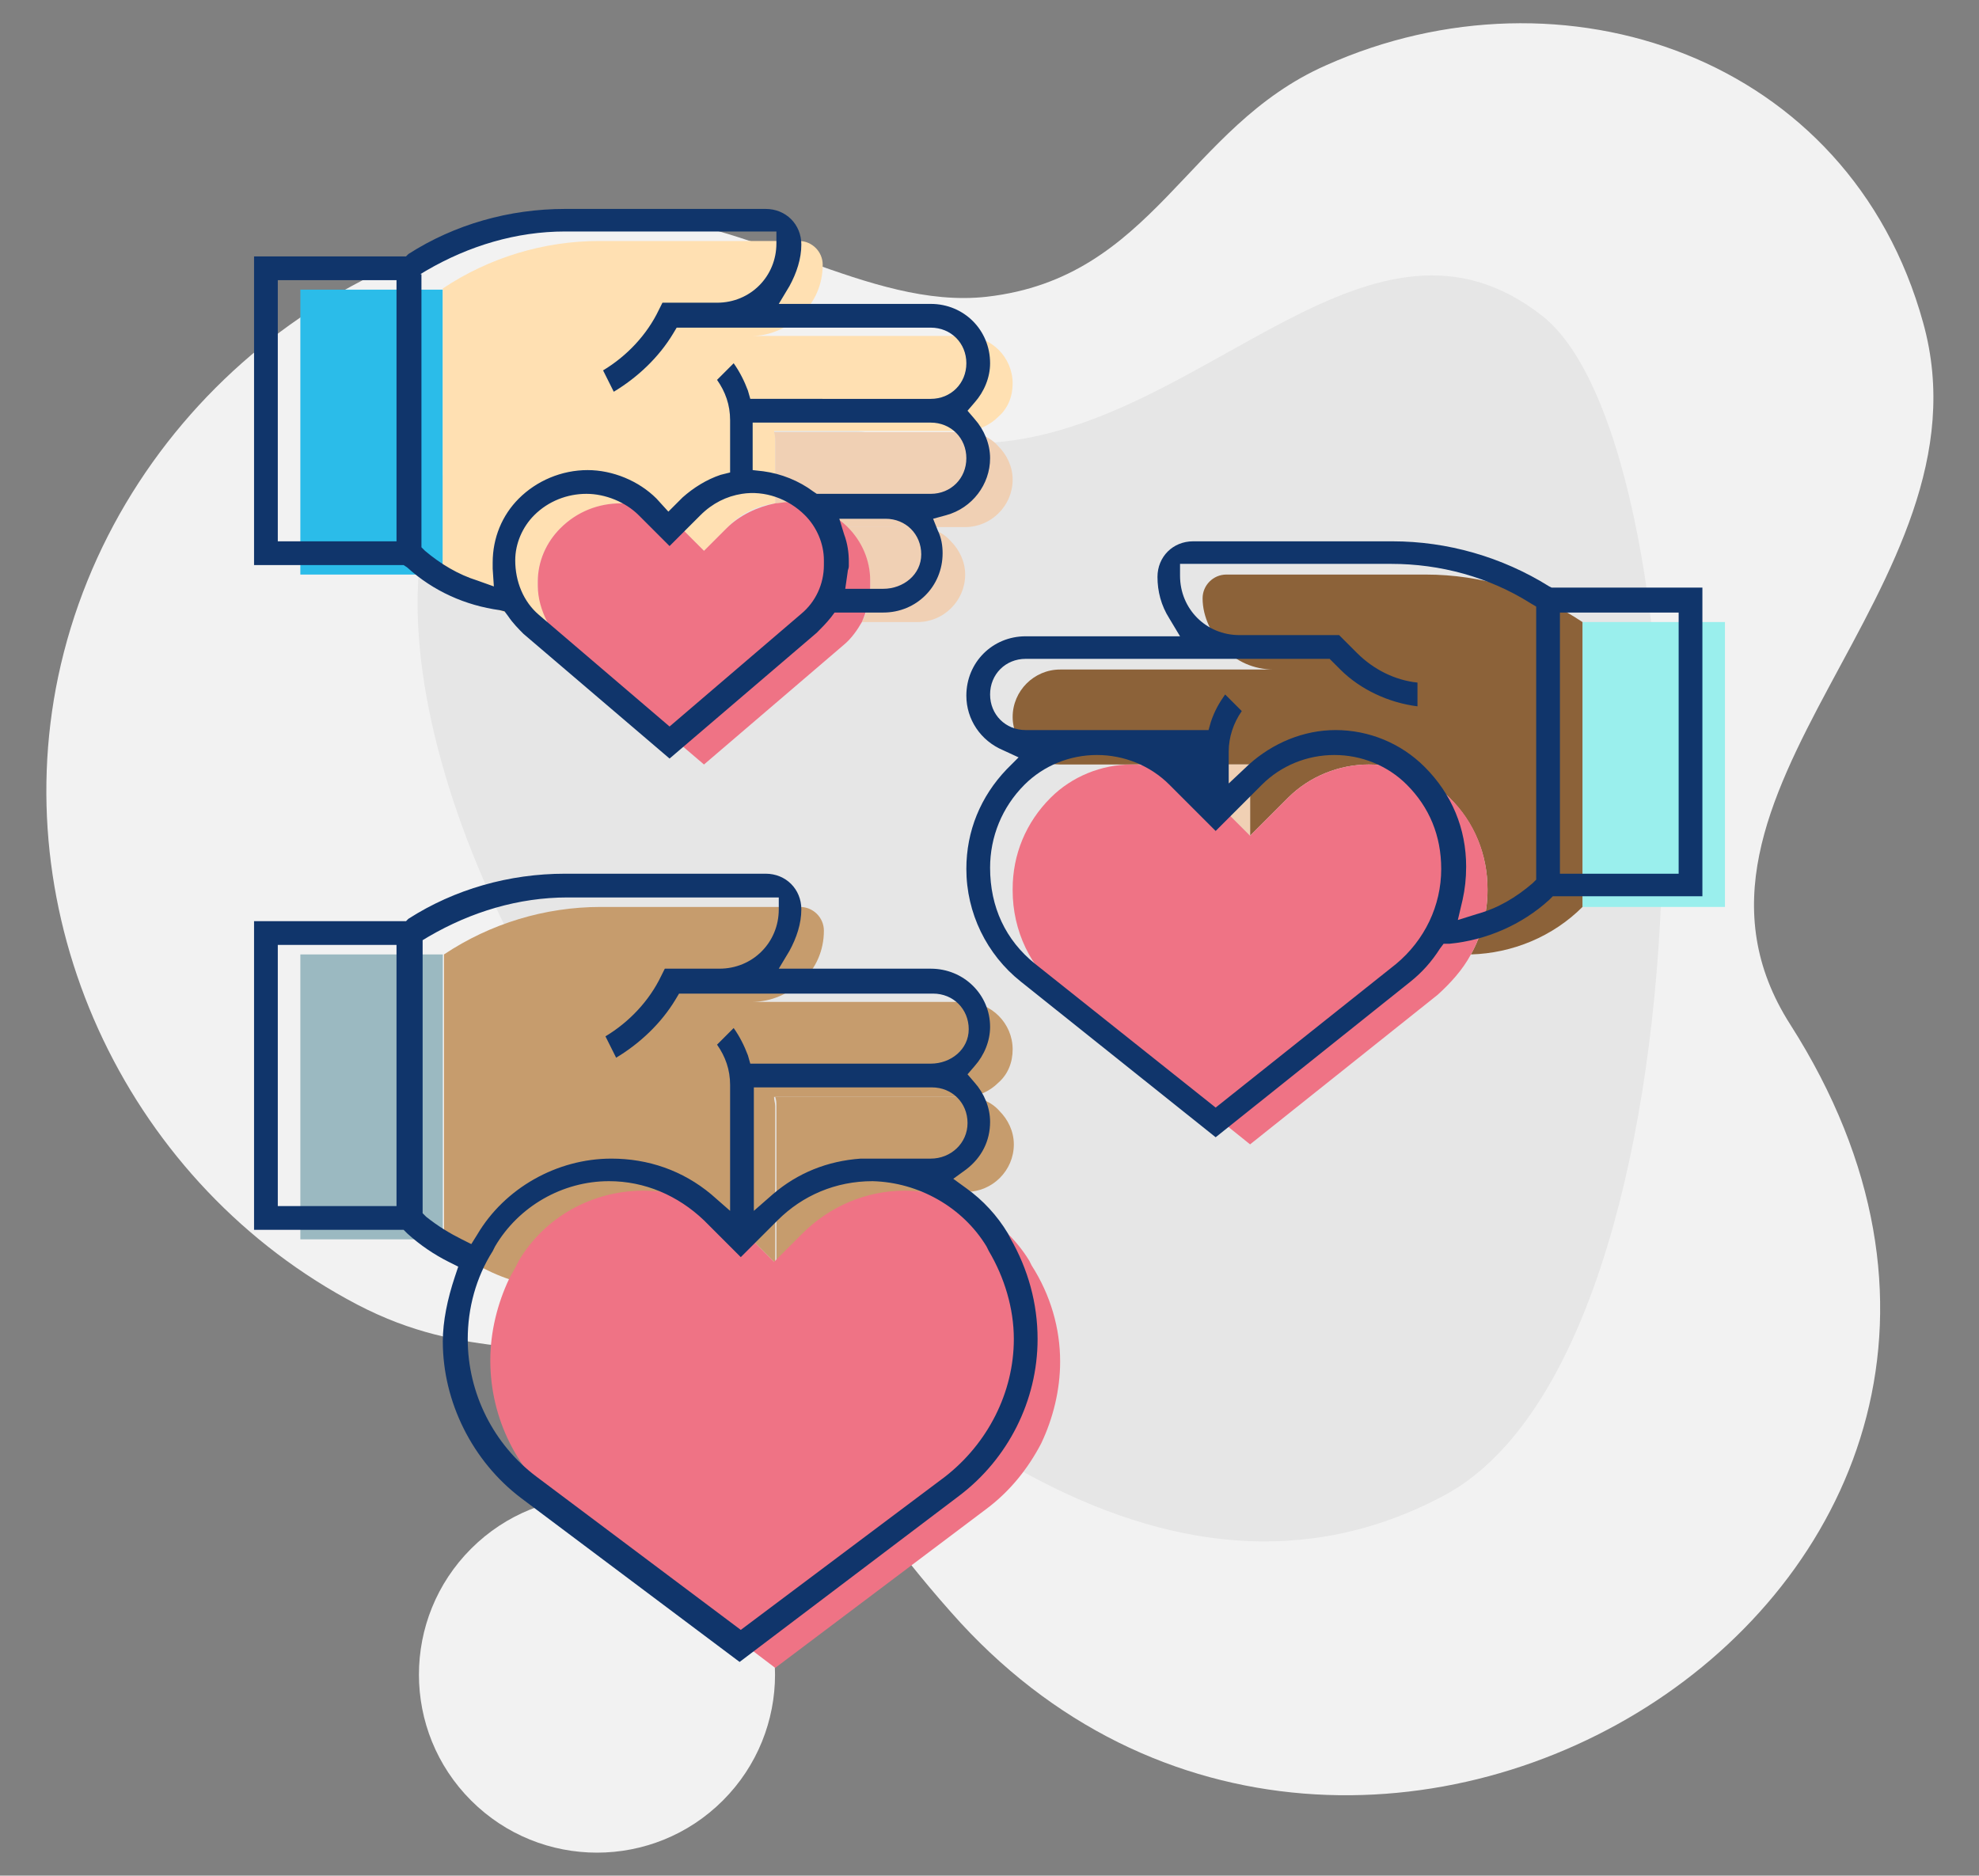
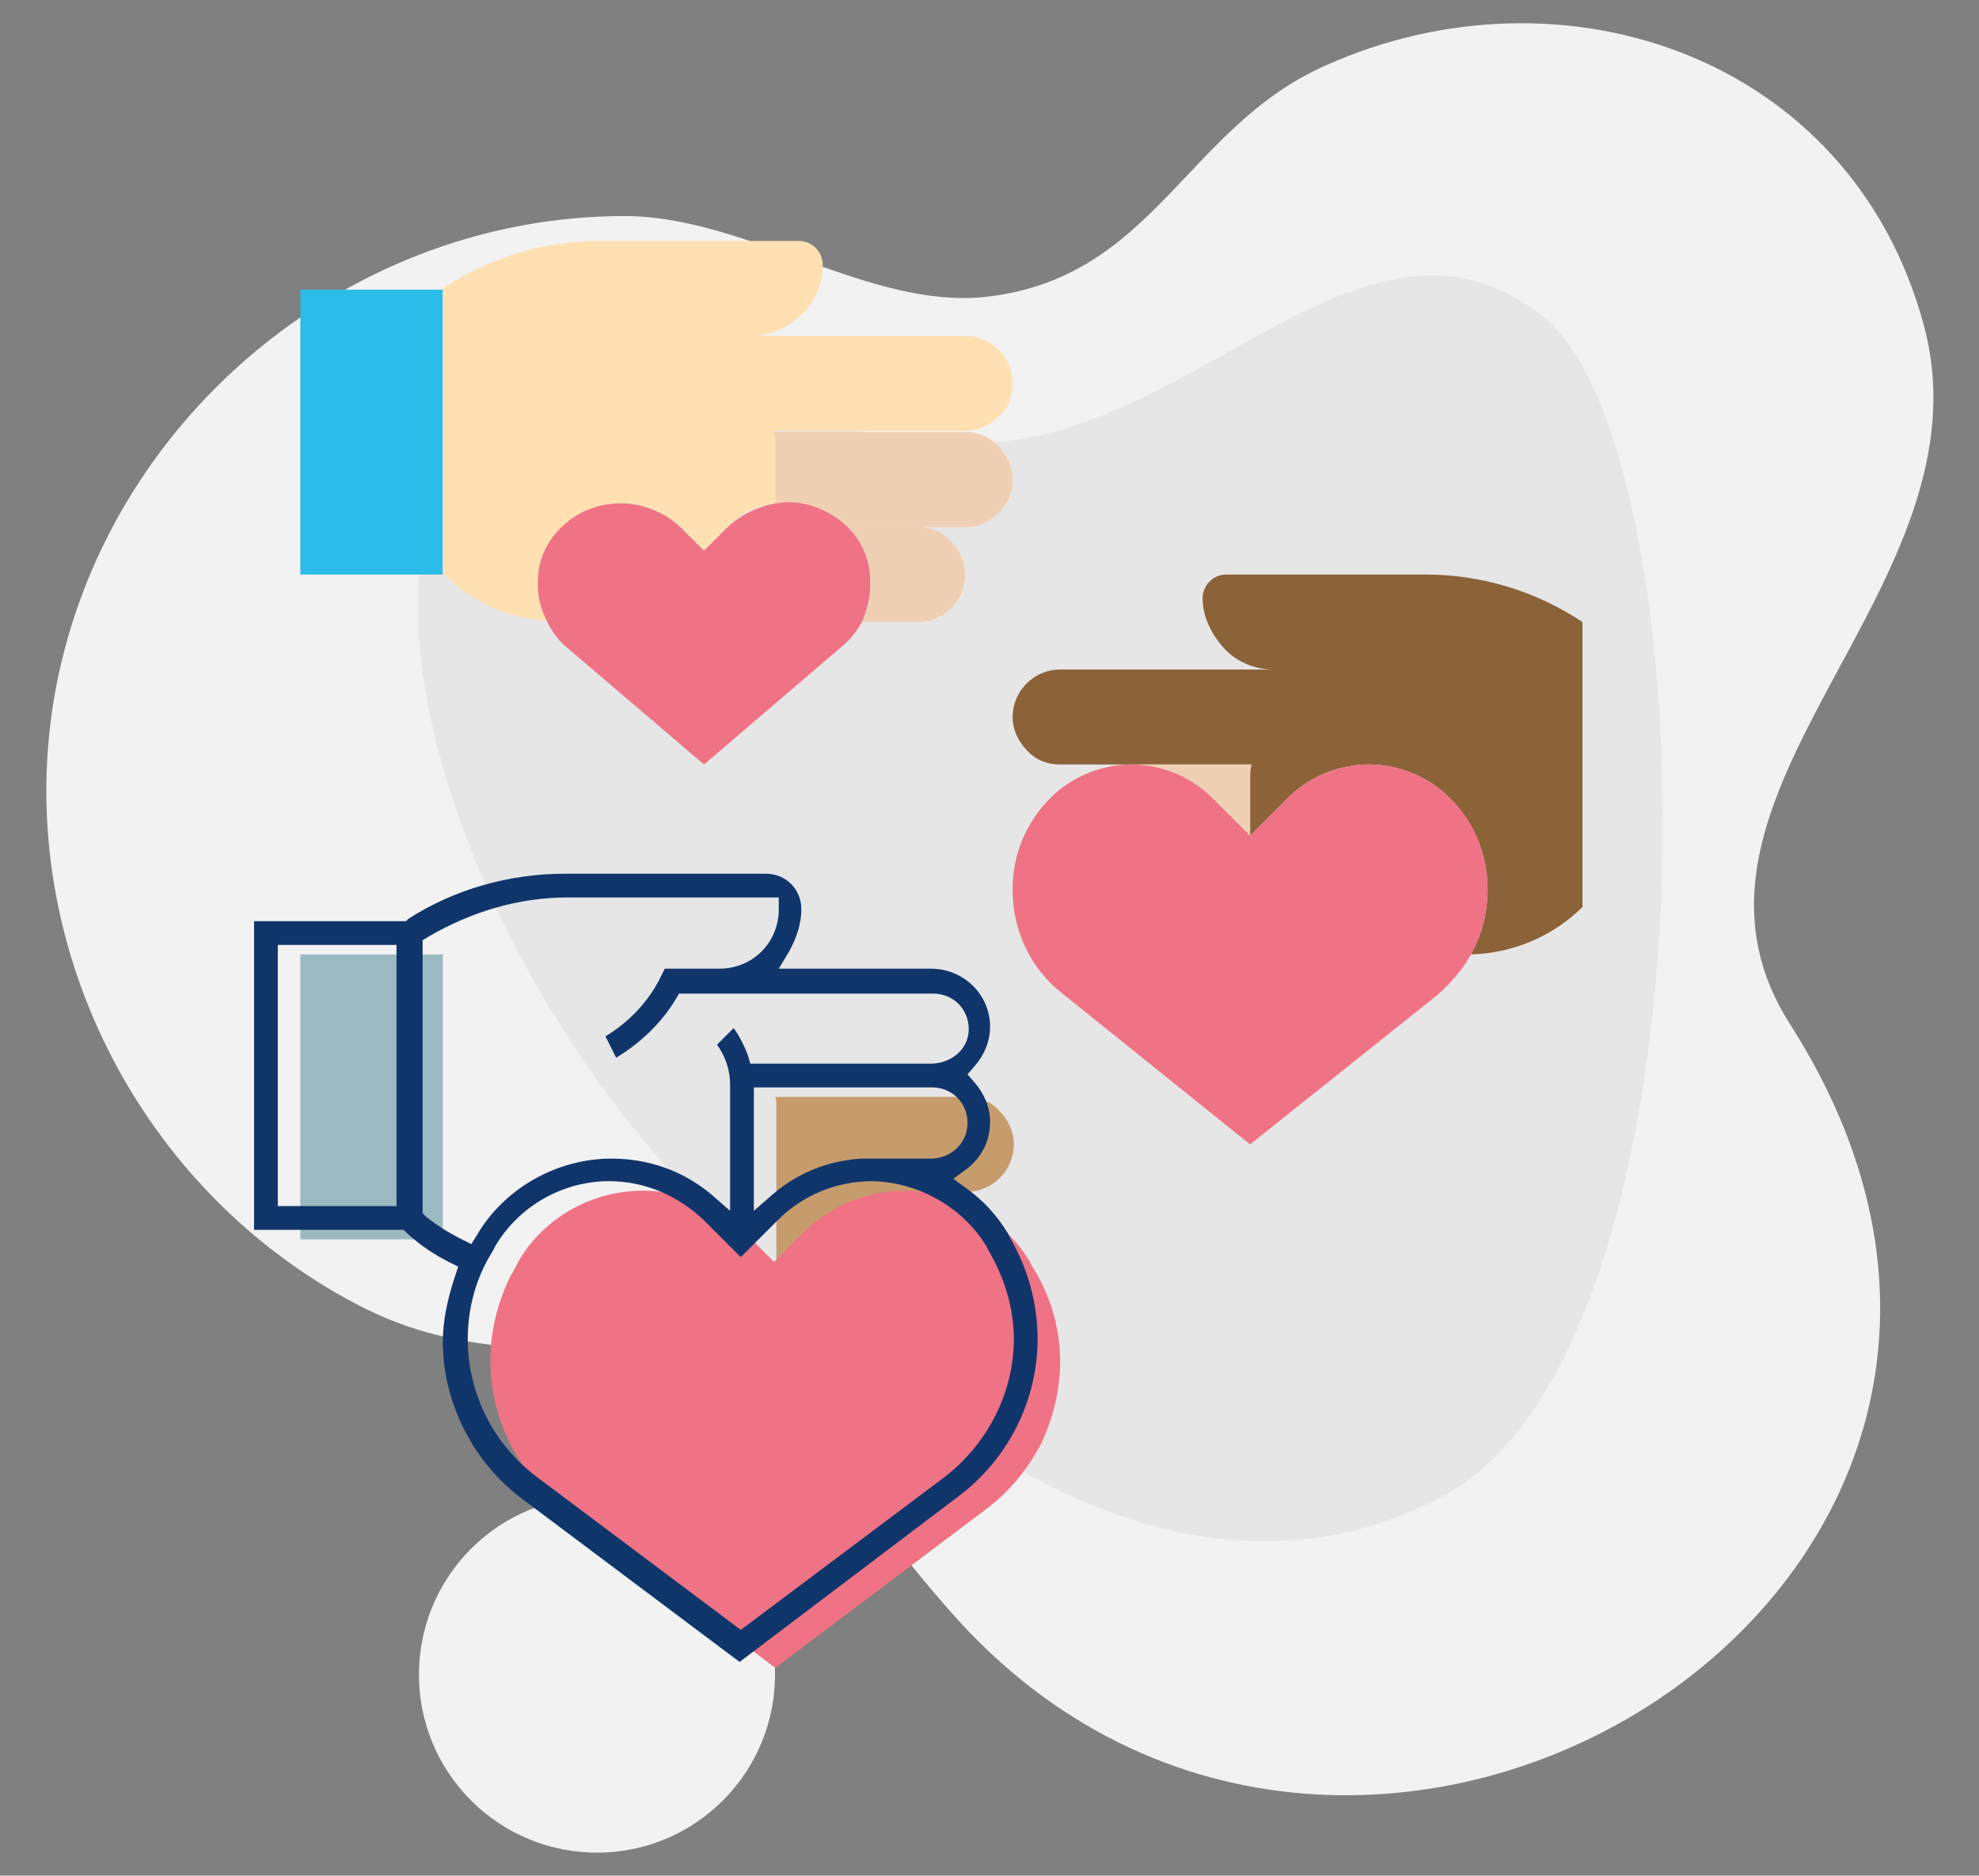
<svg xmlns="http://www.w3.org/2000/svg" version="1.1" id="Layer_1" x="0px" y="0px" width="166.7px" height="158px" viewBox="0 0 166.7 158" style="enable-background:new 0 0 166.7 158;" xml:space="preserve">
  <rect x="0" y="0" width="166.7" height="158" fill="#808080" stroke="none" />
  <style type="text/css"> .st0{fill:#2BBCE9;} .st1{fill:#F2F2F2;} .st2{fill:#E6E6E6;} .st3{fill:#75CFF0;} .st4{fill:#0B9FCB;} .st5{fill:#15799B;} .st6{fill:#565757;} .st7{fill:#CCCBCB;} .st8{fill:#9AEFED;} .st9{fill:#10356B;} .st10{fill:#77787B;} .st11{fill:#333333;} .st12{fill:#FFBC05;} .st13{fill:#FFFFFF;} .st14{fill:#91B5C7;} .st15{fill:none;stroke:#F2F2F2;stroke-miterlimit:10;} .st16{fill:#9BB9C1;} .st17{fill:#738B95;} .st18{fill:#E0D7B1;} .st19{fill:none;} .st20{fill-rule:evenodd;clip-rule:evenodd;fill:#E0D7B1;} .st21{fill-rule:evenodd;clip-rule:evenodd;fill:#603813;} .st22{fill-rule:evenodd;clip-rule:evenodd;fill:#9BB9C1;} .st23{fill-rule:evenodd;clip-rule:evenodd;fill:#C69C6D;} .st24{fill-rule:evenodd;clip-rule:evenodd;fill:#2BBCE9;} .st25{fill-rule:evenodd;clip-rule:evenodd;fill:#FFDECF;} .st26{fill-rule:evenodd;clip-rule:evenodd;fill:#9AEFED;} .st27{fill-rule:evenodd;clip-rule:evenodd;fill:#8C6239;} .st28{fill:#77797B;} .st29{fill:#2EBBE7;} .st30{fill:#FFDECF;} .st31{fill:#8C6239;} .st32{fill:#C69C6D;} .st33{fill:#603813;} .st34{fill:#596C76;} .st35{fill:#EEF5F6;} .st36{fill:#F5F5F5;} .st37{fill:#B28960;} .st38{fill:#FED2A4;} .st39{fill:#FFE0B2;} .st40{fill:#F0D0B4;} .st41{fill:#EF7385;} .st42{fill:#F8F9F9;} .st43{fill-rule:evenodd;clip-rule:evenodd;fill:#FFFFFF;} .st44{fill-rule:evenodd;clip-rule:evenodd;fill:#EF7385;} .st45{fill:#214252;} .st46{fill:#151F81;} .st47{fill:#4E2162;stroke:#FFFFFF;stroke-miterlimit:10;} .st48{fill:#4FC7F3;} .st49{fill:#52C5F2;} </style>
  <g>
    <g>
      <g>
        <path class="st1" d="M150.8,86.3c-12.4-19.4,17.4-36.8,11.2-59.1c-6.2-22.5-30.4-30.6-50.3-21.7C99.9,10.7,97.2,23.4,83.1,25 c-9.9,1.1-20.2-6.8-30.5-6.8c-22.8,0-43,16.5-47.7,38.8C0.5,78,11,99.9,30.1,109.9c9.2,4.8,15.8,2.8,25.1,5.5 c15.6,4.6,14.6,8.8,24.9,20.4C114.3,174.7,180.8,133.3,150.8,86.3z" />
      </g>
      <g>
        <ellipse transform="matrix(0.707 -0.707 0.707 0.707 -85.033 76.871)" class="st1" cx="50.3" cy="141.1" rx="15" ry="15" />
      </g>
      <path class="st2" d="M129.9,26.6c-14.3-11.2-28,8.7-45.4,10.6c-17.4,1.9-34.4-13.2-45-0.6C28.9,49.2,39,79.5,56.6,98.8 c17.6,19.4,41.5,39.7,65,27.2C145.1,113.5,144.2,37.8,129.9,26.6z" />
    </g>
  </g>
  <g>
    <g>
      <g>
        <path class="st0" d="M25.3,24.4h12v24h-12V24.4z" />
      </g>
      <g>
-         <path class="st8" d="M133.3,52.4h12v24h-12V52.4z" />
-       </g>
+         </g>
      <g>
        <path class="st16" d="M25.3,80.4h12v24h-12V80.4z" />
      </g>
      <g>
-         <path class="st32" d="M63.3,84.4h18c2.2,0,4,1.8,4,4c0,1.1-0.4,2.1-1.2,2.8c-0.7,0.7-1.7,1.2-2.8,1.2h-2H65.2 c0,0.3,0.1,0.5,0.1,0.8v13.2l-2.4-2.4c-2.3-2.3-5.4-3.6-8.6-3.6c-4.3,0-8.3,2.3-10.5,5.9l-0.2,0.4c-0.2,0.3-0.4,0.7-0.6,1.1 c-2.1-0.7-4-1.8-5.6-3.4v-24c3.9-2.6,8.5-4,13.2-4h16.8c1.1,0,2,0.9,2,2c0,1.7-0.7,3.2-1.8,4.2C66.5,83.7,65,84.4,63.3,84.4 L63.3,84.4z" />
-       </g>
+         </g>
      <g>
        <path class="st32" d="M76.4,100.4c-3.2,0-6.3,1.3-8.6,3.6l-2.4,2.4V93.2c0-0.3,0-0.5-0.1-0.8h14.1h2c1.1,0,2.1,0.4,2.8,1.2 c0.7,0.7,1.2,1.7,1.2,2.8c0,2.2-1.8,4-4,4H76.4z" />
      </g>
      <g>
        <path class="st31" d="M89.3,56.4h18c-1.7,0-3.2-0.7-4.2-1.8s-1.8-2.6-1.8-4.2c0-1.1,0.9-2,2-2h16.8c4.7,0,9.3,1.4,13.2,4v24 c-2.5,2.5-5.9,3.9-9.4,4c0.9-1.6,1.4-3.5,1.4-5.4v-0.1c0-2.9-1.1-5.6-3.2-7.7c-1.8-1.8-4.3-2.8-6.8-2.8s-5,1-6.8,2.8l-3.2,3.2 v-5.2c0-0.3,0-0.5,0.1-0.8H95.3h-6c-1.1,0-2.1-0.4-2.8-1.2c-0.7-0.7-1.2-1.7-1.2-2.8C85.3,58.2,87.1,56.4,89.3,56.4z" />
      </g>
      <g>
        <path class="st40" d="M95.3,64.4h10.1c0,0.3-0.1,0.5-0.1,0.8v5.2l-3.2-3.2C100.3,65.4,97.9,64.4,95.3,64.4z" />
      </g>
      <g>
        <path class="st40" d="M73.3,49c0-1.7-0.7-3.3-1.9-4.5c0,0-0.1-0.1-0.1-0.1h4h2c1.1,0,2.1,0.4,2.8,1.2c0.7,0.7,1.2,1.7,1.2,2.8 c0,2.2-1.8,4-4,4h-4.7c0.5-0.9,0.7-1.9,0.7-3V49z" />
      </g>
      <g>
        <path class="st39" d="M65.3,37.2v5.2c-1.6,0.2-3,0.9-4.1,2.1l-1.9,1.9l-1.9-1.9c-1.4-1.4-3.2-2.1-5.1-2.1s-3.8,0.8-5.1,2.1 c-1.2,1.2-1.9,2.8-1.9,4.5v0.2c0,1.1,0.3,2.2,0.8,3.1h0c-3.3-0.2-6.4-1.6-8.8-4v-24c3.9-2.6,8.5-4,13.2-4h16.8c1.1,0,2,0.9,2,2 c0,1.7-0.7,3.2-1.8,4.2c-1.1,1.1-2.6,1.8-4.2,1.8h18c2.2,0,4,1.8,4,4c0,1.1-0.4,2.1-1.2,2.8c-0.7,0.7-1.7,1.2-2.8,1.2h-2H65.2 C65.3,36.7,65.3,36.9,65.3,37.2z" />
      </g>
      <g>
        <path class="st40" d="M65.2,36.4h14.1h2c1.1,0,2.1,0.4,2.8,1.2c0.7,0.7,1.2,1.7,1.2,2.8c0,2.2-1.8,4-4,4h-4h-2h-4 c-1.4-1.3-3.2-2-5-2c-0.3,0-0.7,0-1,0.1v-5.2C65.3,36.9,65.3,36.7,65.2,36.4z" />
      </g>
      <g>
        <path class="st41" d="M73.3,49.4c0,1-0.3,2.1-0.7,3c-0.4,0.7-0.9,1.4-1.5,1.9L59.3,64.4l-11.6-9.9c-0.7-0.6-1.2-1.3-1.6-2.1 c-0.5-1-0.8-2-0.8-3.1V49c0-1.7,0.7-3.3,1.9-4.5c1.4-1.4,3.2-2.1,5.1-2.1s3.8,0.8,5.1,2.1l1.9,1.9l1.9-1.9 c1.1-1.1,2.6-1.8,4.1-2.1c0.3,0,0.7-0.1,1-0.1c1.8,0,3.6,0.7,5,2l0.1,0.1c1.2,1.2,1.9,2.8,1.9,4.5L73.3,49.4z" />
      </g>
      <g>
        <path class="st41" d="M125.3,74.9V75c0,1.9-0.5,3.8-1.4,5.4c-0.7,1.3-1.7,2.4-2.8,3.4l-15.8,12.6L89.5,83.7 c-2.7-2.1-4.2-5.3-4.2-8.7v-0.1c0-2.9,1.1-5.6,3.2-7.7c1.8-1.8,4.3-2.8,6.8-2.8s5,1,6.8,2.8l3.2,3.2l3.2-3.2 c1.8-1.8,4.3-2.8,6.8-2.8s5,1,6.8,2.8C124.2,69.2,125.3,72,125.3,74.9L125.3,74.9z" />
      </g>
      <g>
        <path class="st41" d="M89.3,114.7c0,2.4-0.6,4.8-1.6,6.9c-1.1,2.1-2.6,4-4.6,5.5l-17.8,13.4L47.5,127c-3.9-2.9-6.2-7.5-6.2-12.4 c0-2.4,0.6-4.8,1.6-6.9c0.2-0.4,0.4-0.7,0.6-1.1l0.2-0.4c2.2-3.7,6.2-5.9,10.5-5.9c3.2,0,6.3,1.3,8.6,3.6l2.4,2.4l2.4-2.4 c2.3-2.3,5.4-3.6,8.6-3.6c2.1,0,4.2,0.6,6,1.6c1.8,1,3.4,2.5,4.5,4.3l0.2,0.4C88.5,109.1,89.3,111.9,89.3,114.7L89.3,114.7z" />
      </g>
    </g>
-     <path class="st9" d="M130.5,49.4c-4-2.5-8.6-3.8-13.2-3.8h-16.8c-1.7,0-3,1.3-3,3c0,1.2,0.3,2.4,1,3.5l0.9,1.5H86.4 c-2.8,0-5,2.2-5,5c0,2,1.2,3.8,3.1,4.6l1.3,0.6l-1,1c-2.2,2.3-3.4,5.2-3.4,8.4c0,3.7,1.7,7.2,4.6,9.5l16.4,13.1l16.4-13.1 c1-0.8,1.8-1.7,2.5-2.8l0.3-0.4l0.5,0c3.1-0.3,6.1-1.6,8.4-3.7l0.3-0.3h12.6v-26h-12.7L130.5,49.4z M117.6,81.2L117.6,81.2 l-15.2,12.1L87.2,81.2c-2.5-2-3.8-4.8-3.8-8.1c0-2.6,1-5.1,2.9-7c1.6-1.6,3.8-2.5,6.1-2.5s4.5,0.9,6.1,2.5l3.9,3.9l3.9-3.9 c1.6-1.6,3.8-2.5,6.1-2.5s4.5,0.9,6.1,2.5c1.9,1.9,2.9,4.3,2.9,7.1C121.4,76.3,120,79.2,117.6,81.2z M129.4,74.1l-0.3,0.3 c-1.4,1.2-2.9,2.1-4.7,2.6l-1.6,0.5l0.4-1.7c0.2-0.9,0.3-1.8,0.3-2.8c0-3.2-1.2-6.1-3.5-8.4c-2-2-4.7-3.1-7.5-3.1 c-2.7,0-5.3,1.1-7.3,2.9l-1.7,1.6v-2.7c0-1.2,0.4-2.4,1.1-3.4l-1.4-1.4c-0.5,0.7-0.9,1.4-1.2,2.3l-0.2,0.7H86.4c-1.7,0-3-1.3-3-3 s1.3-3,3-3H112l0.9,0.9c1.7,1.7,4.1,2.8,6.5,3.1v-2c-1.9-0.2-3.7-1.1-5.1-2.5l-1.5-1.5h-8.4c-2.8,0-5-2.2-5-5v-1h17.8 c4.1,0,8.2,1.1,11.7,3.3l0.5,0.3V74.1z M131.4,51.6h10v22h-10V51.6z" />
    <path class="st9" d="M78.4,81.6H65.6l0.9-1.5c0.6-1.1,1-2.3,1-3.5c0-1.7-1.3-3-3-3H47.6c-4.7,0-9.3,1.3-13.2,3.8l-0.2,0.2H21.4v26 H34l0.3,0.3c1.1,1,2.3,1.8,3.5,2.4l0.8,0.4l-0.3,0.9c-0.6,1.8-1,3.7-1,5.4c0,5.1,2.5,10.1,6.6,13.2l18.4,13.8L80.8,126 c4.1-3.1,6.6-8,6.6-13.2c0-3-0.8-5.9-2.3-8.5l-0.2-0.4c-0.9-1.5-2.1-2.8-3.5-3.8l-1.1-0.8l1.1-0.8c1.3-1,2-2.4,2-4 c0-1.2-0.5-2.4-1.3-3.3l-0.6-0.7l0.6-0.7c0.8-0.9,1.3-2.1,1.3-3.3C83.4,83.8,81.2,81.6,78.4,81.6z M33.4,101.6h-10v-22h10V101.6z M83.1,105l0.2,0.4c1.3,2.2,2.1,4.8,2.1,7.4c0,4.5-2.2,8.8-5.8,11.6h0l-17.2,12.9l-17.2-12.9c-3.6-2.7-5.8-7-5.8-11.6 c0-2.6,0.7-5.2,2.1-7.4l0.2-0.4c2-3.4,5.7-5.5,9.6-5.5c3,0,5.8,1.2,8,3.3l3.1,3.1l3.1-3.1c2.1-2.1,4.9-3.3,8-3.3 C77.4,99.6,81.1,101.7,83.1,105z M78.4,97.6l-5.9,0c-2.8,0.2-5.3,1.2-7.4,3l-1.6,1.4V91.6h15c1.7,0,3,1.3,3,3S80.1,97.6,78.4,97.6z M78.4,89.6H63.2L63,88.9c-0.3-0.8-0.7-1.6-1.2-2.3l-1.4,1.4c0.7,1,1.1,2.1,1.1,3.4V102l-1.6-1.4c-2.4-2-5.3-3-8.4-3 c-4.6,0-9,2.5-11.3,6.4l-0.5,0.8l-0.8-0.4c-1-0.5-2-1.1-3-1.9l-0.3-0.3v-23l0.5-0.3c3.6-2.1,7.6-3.3,11.7-3.3h17.8v1 c0,2.8-2.2,5-5,5h-4.6l-0.3,0.6c-1,2.1-2.7,3.9-4.7,5.1l0.9,1.8c2-1.2,3.8-2.9,5-4.9l0.3-0.5h21.4c1.7,0,3,1.3,3,3 S80.1,89.6,78.4,89.6z" />
-     <path class="st9" d="M34.3,47.8c2.2,2,4.9,3.2,7.8,3.6l0.4,0.1l0.3,0.4c0.4,0.6,0.9,1.1,1.3,1.5l12.3,10.5l12.4-10.6 c0.4-0.4,0.8-0.8,1.2-1.3l0.3-0.4h4.1c2.8,0,5-2.2,5-5c0-0.6-0.1-1.3-0.4-1.9l-0.4-1l1.1-0.3c2.2-0.6,3.7-2.6,3.7-4.8 c0-1.2-0.5-2.4-1.3-3.3l-0.6-0.7l0.6-0.7c0.8-0.9,1.3-2.1,1.3-3.3c0-2.8-2.2-5-5-5H65.6l0.9-1.5c0.6-1.1,1-2.3,1-3.5 c0-1.7-1.3-3-3-3H47.6c-4.7,0-9.3,1.3-13.2,3.8l-0.2,0.2H21.4v26H34L34.3,47.8z M69.4,47.6c0,1.6-0.7,3.1-1.9,4.1l-11.1,9.5 l-11-9.4c-1.3-1.1-2-2.8-2-4.6c0-1.4,0.6-2.8,1.6-3.8c1.2-1.2,2.8-1.8,4.4-1.8c1.6,0,3.3,0.7,4.4,1.8l2.6,2.6l2.6-2.6 c1-1,2.2-1.6,3.5-1.8c1.9-0.3,3.9,0.4,5.3,1.8c1,1,1.6,2.4,1.6,3.8V47.6z M74.4,49.6h-3.2l0.2-1.4c0-0.2,0.1-0.3,0.1-0.5v-0.4 c0-0.7-0.1-1.5-0.4-2.3l-0.4-1.3h3.9c1.7,0,3,1.3,3,3S76.1,49.6,74.4,49.6z M78.4,41.6h-9.6l-0.3-0.2c-1.2-0.9-2.7-1.5-4.2-1.7 l-0.9-0.1v-4h15c1.7,0,3,1.3,3,3S80.1,41.6,78.4,41.6z M35.4,23.1l0.5-0.3c3.6-2.1,7.6-3.3,11.7-3.3h17.8v1c0,2.8-2.2,5-5,5h-4.6 l-0.3,0.6c-1,2.1-2.7,3.9-4.7,5.1l0.9,1.8c2-1.2,3.8-2.9,5-4.9l0.3-0.5h21.4c1.7,0,3,1.3,3,3s-1.3,3-3,3H63.2L63,32.9 c-0.3-0.8-0.7-1.6-1.2-2.3L60.4,32c0.7,1,1.1,2.1,1.1,3.4v4.4L60.7,40c-1.2,0.4-2.3,1.1-3.2,1.9l-1.2,1.2L55.3,42 c-1.5-1.5-3.7-2.4-5.8-2.4c-2.2,0-4.3,0.9-5.8,2.4c-1.4,1.4-2.2,3.3-2.2,5.4c0,0.1,0,0.1,0,0.2c0,0.1,0,0.2,0,0.3l0.1,1.5l-1.4-0.5 c-1.6-0.5-3.1-1.4-4.4-2.5l-0.3-0.3V23.1z M33.4,45.6h-10v-22h10V45.6z" />
  </g>
</svg>